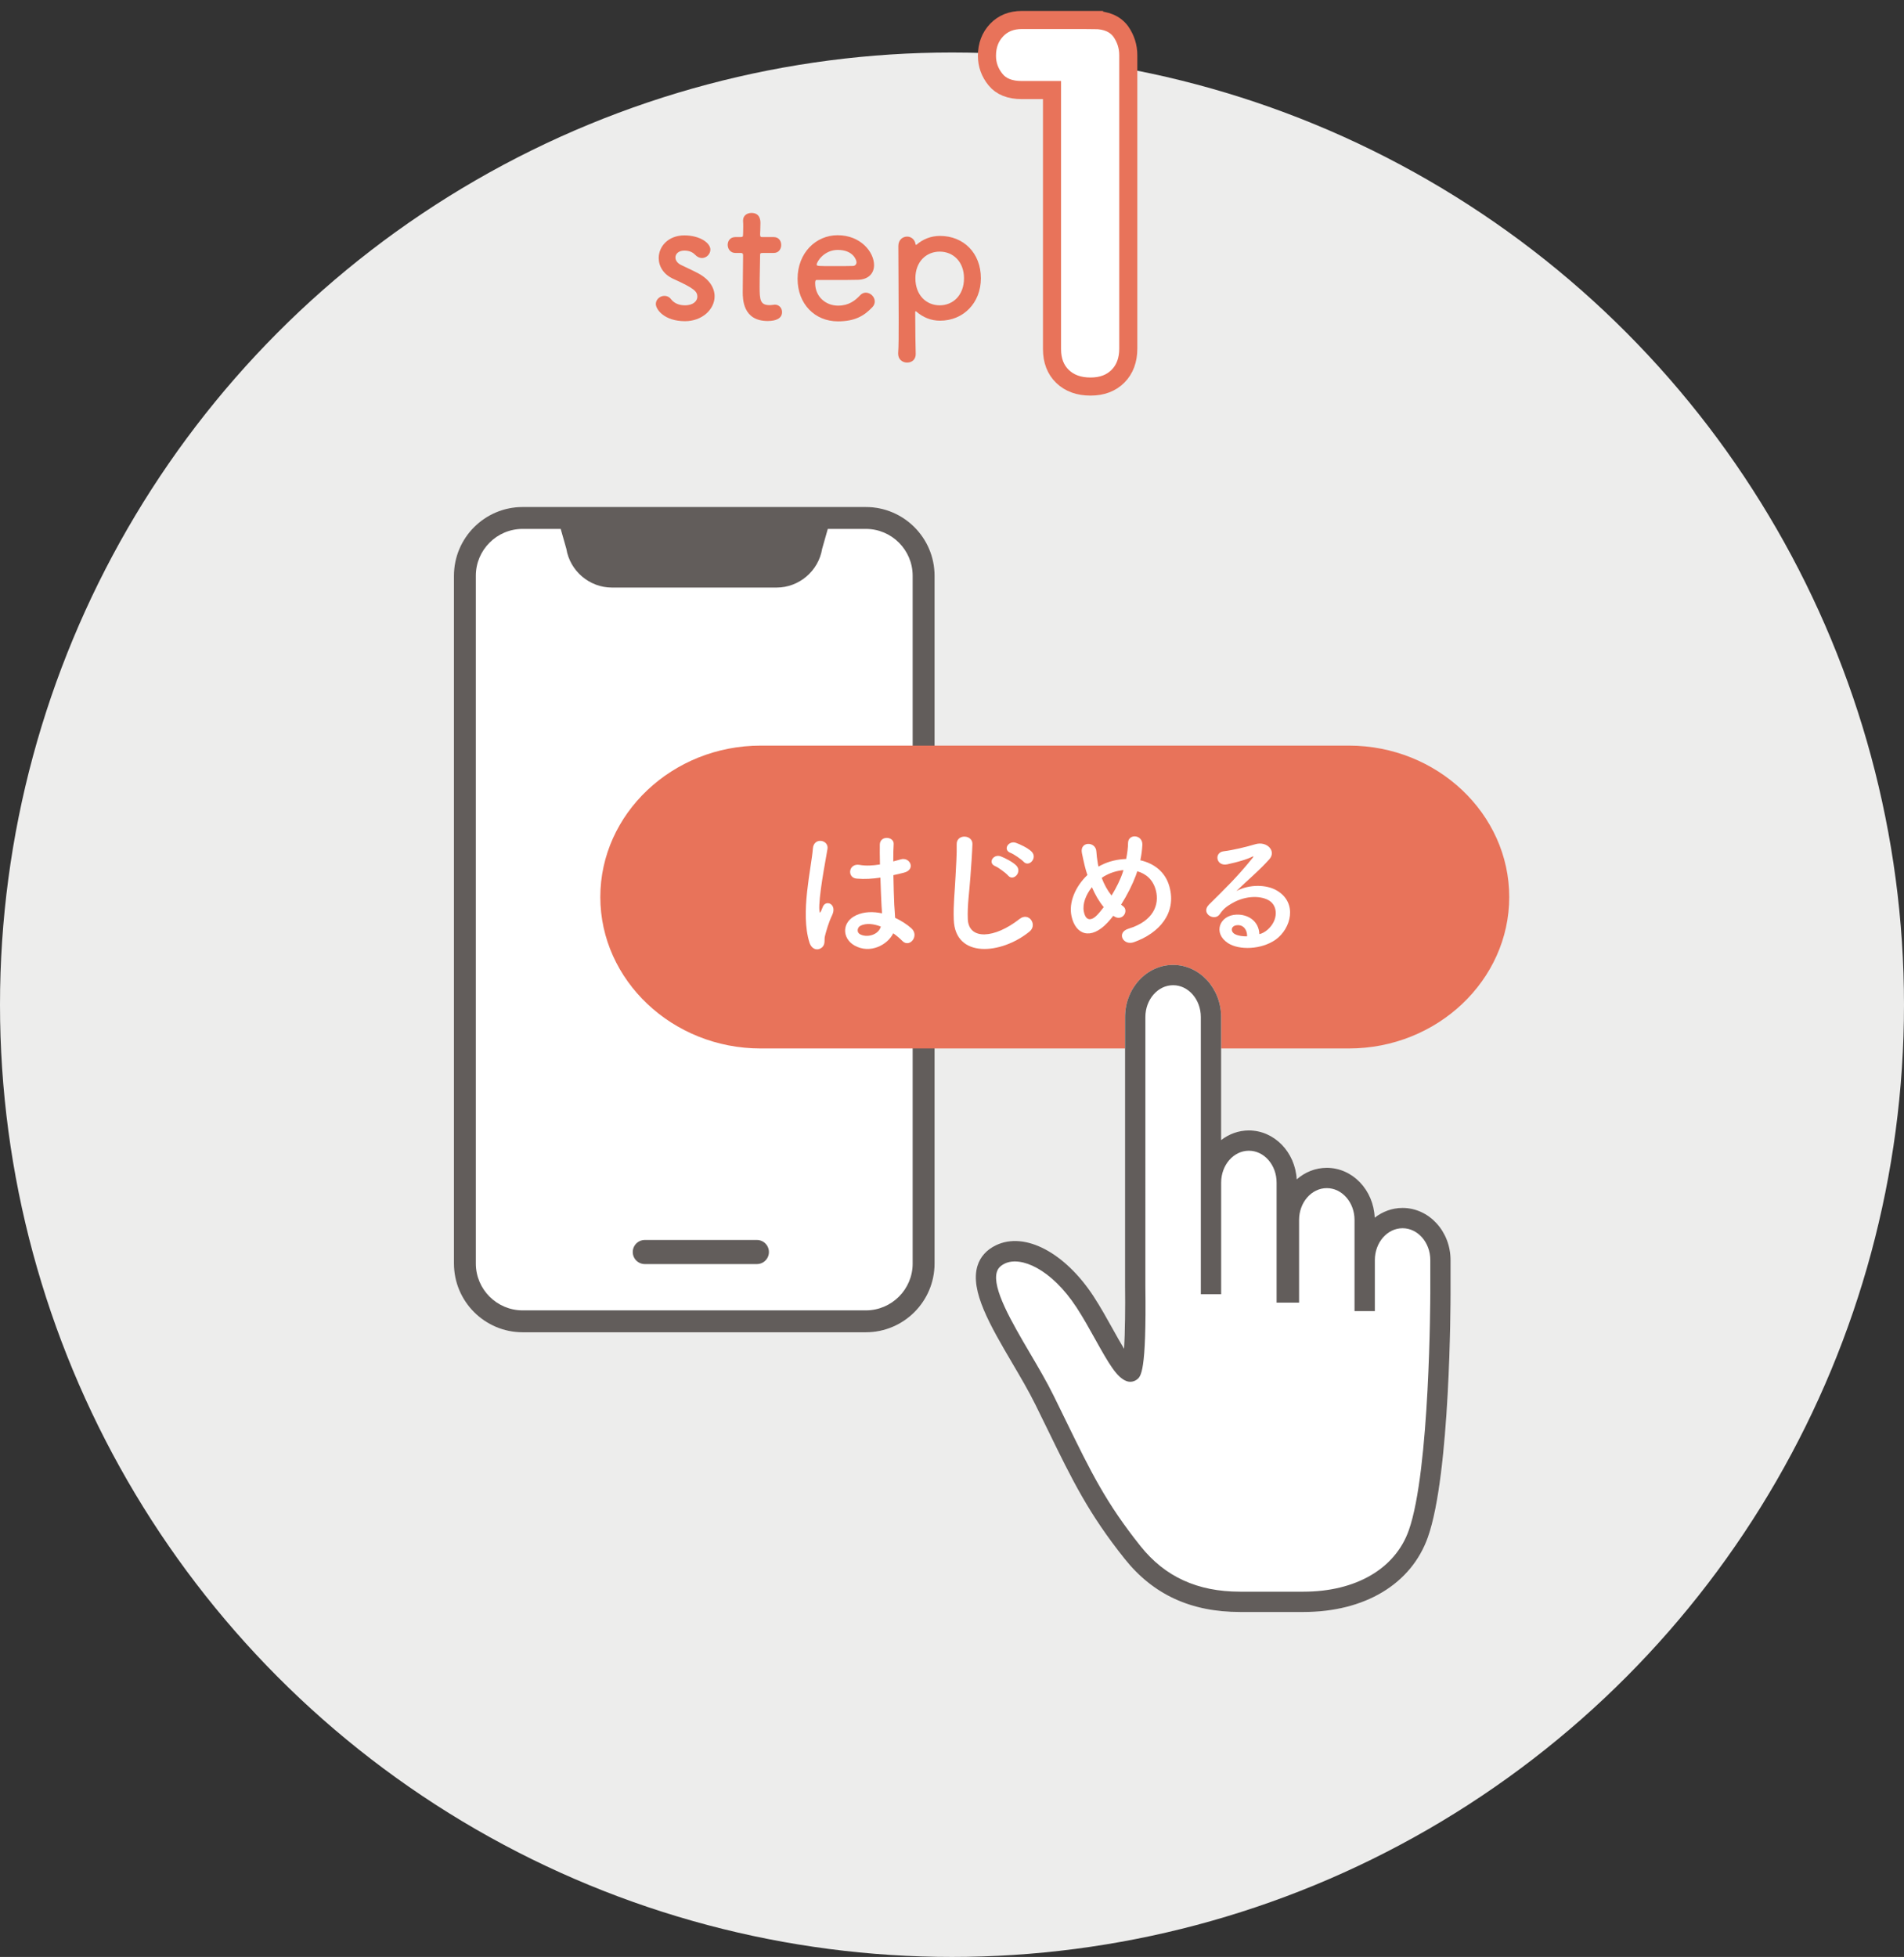
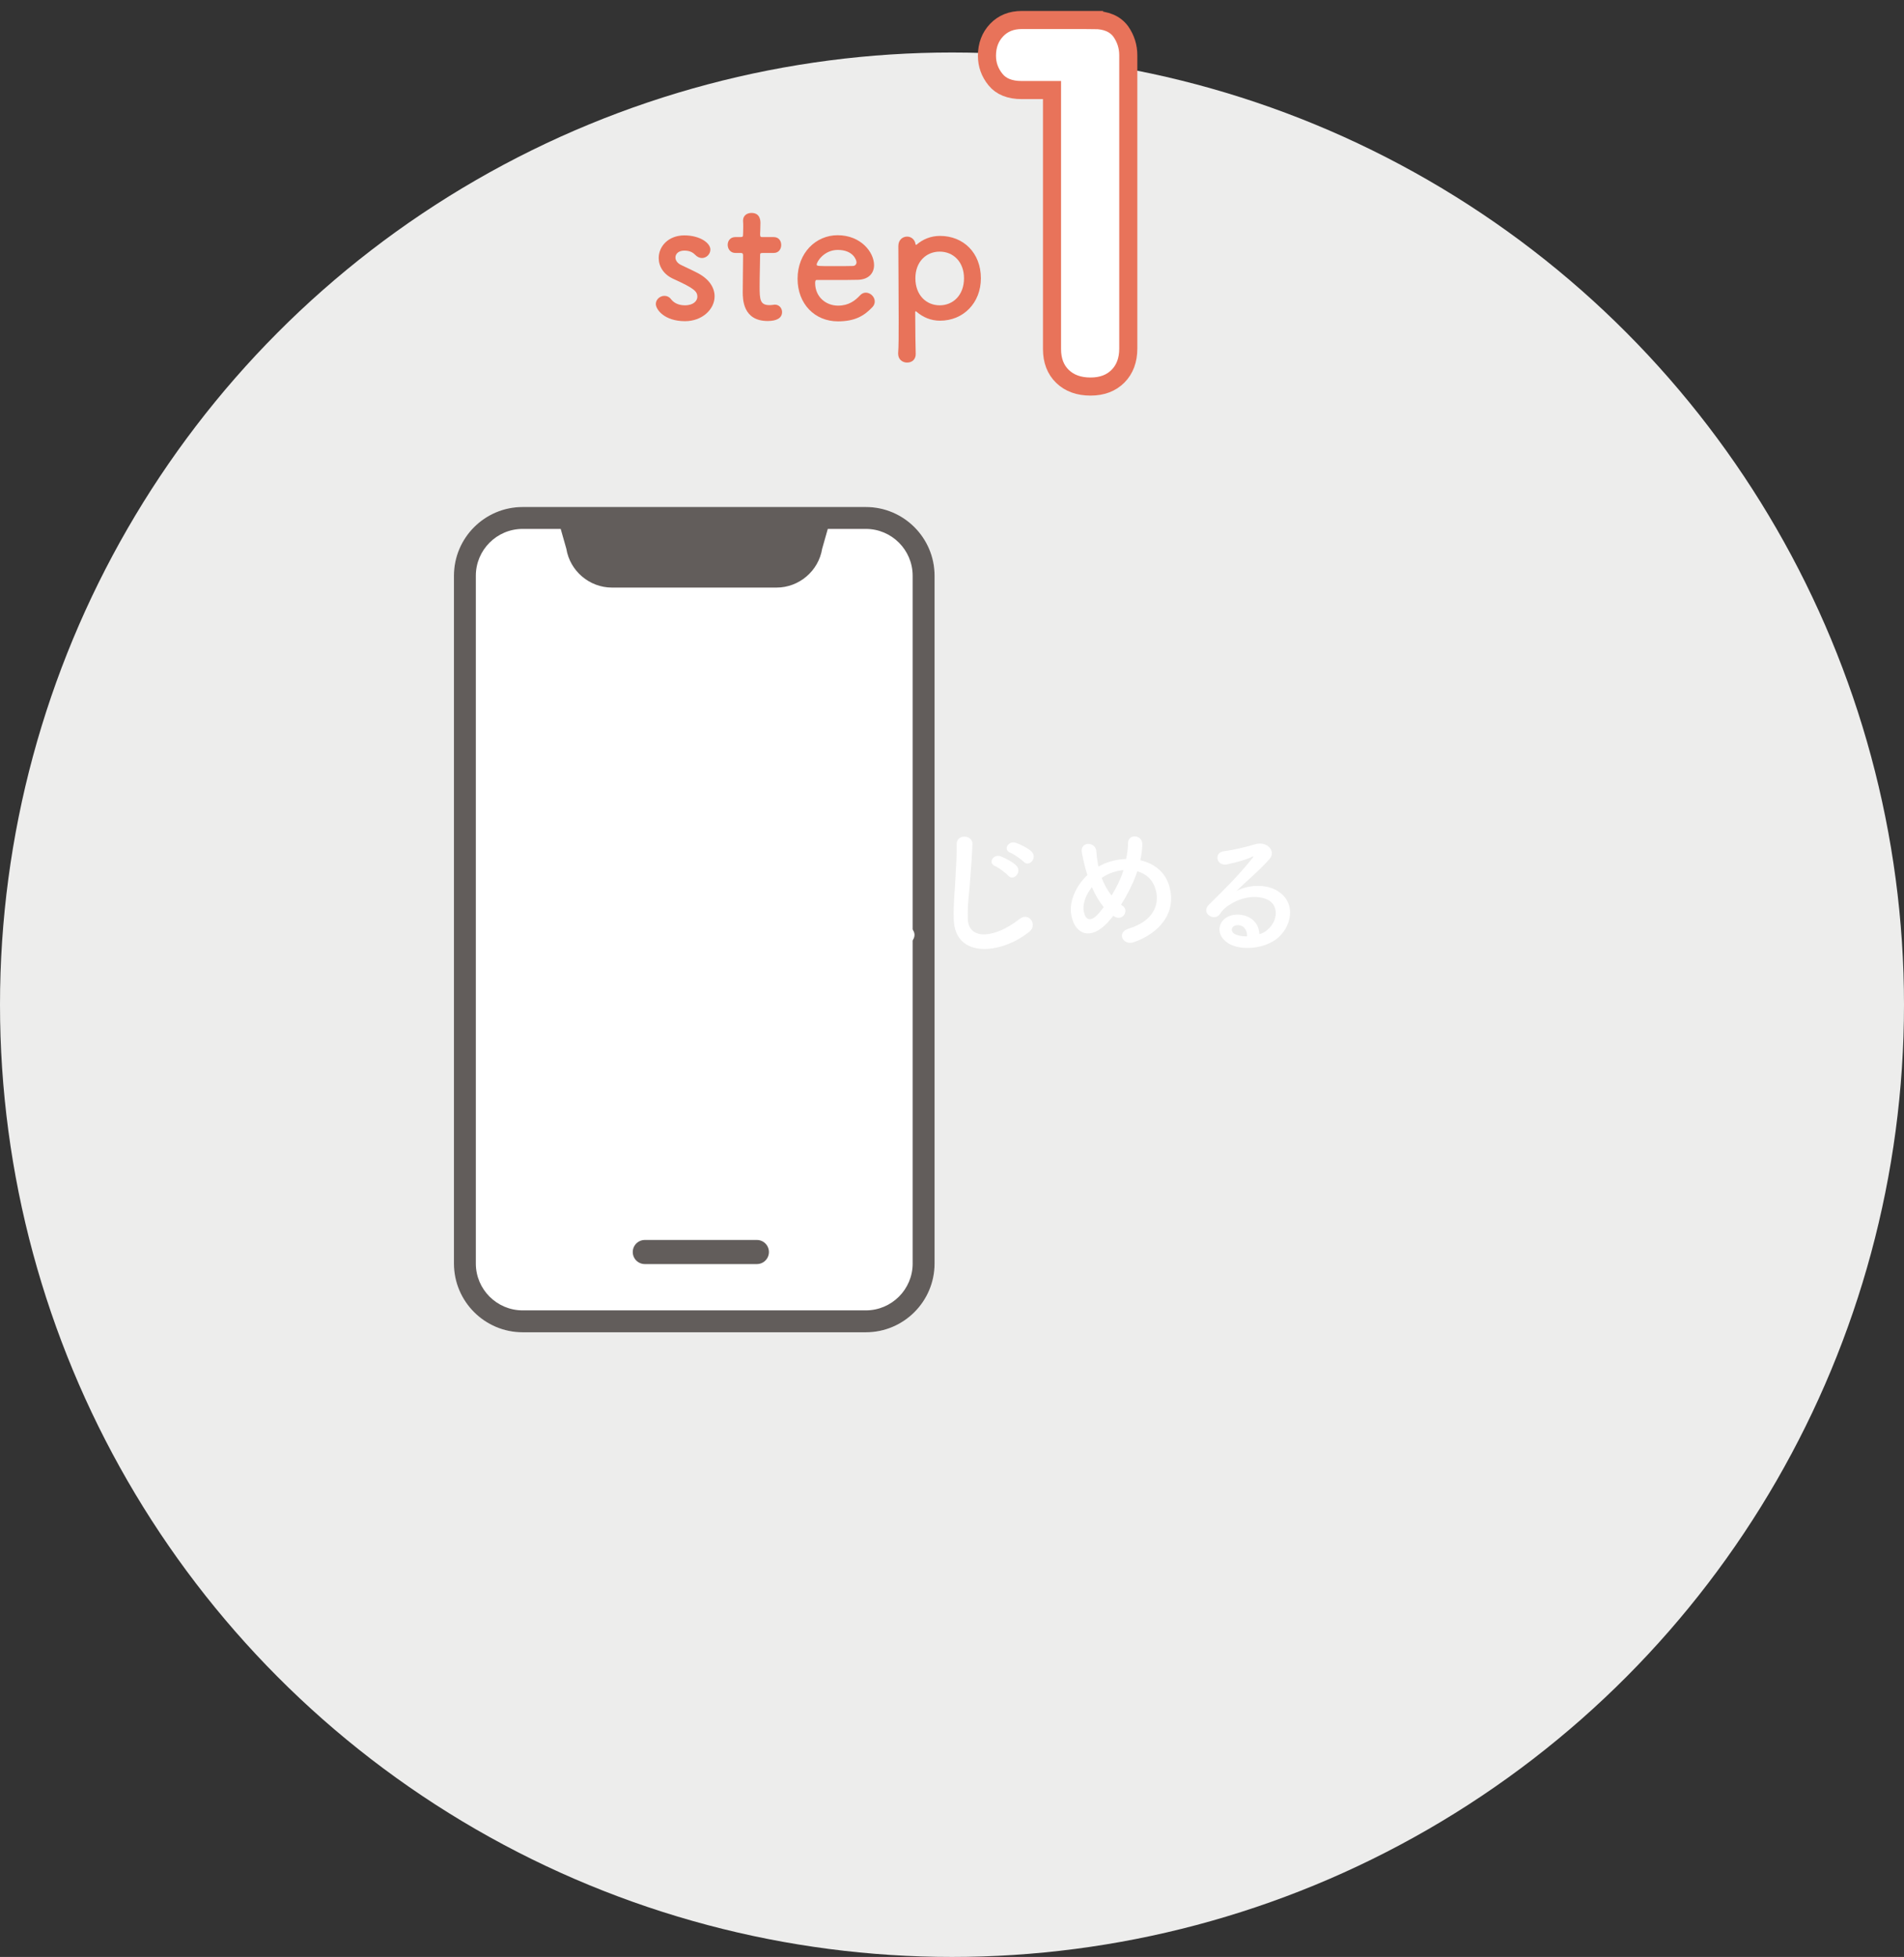
<svg xmlns="http://www.w3.org/2000/svg" version="1.1" id="レイヤー_1" x="0px" y="0px" width="157.958px" height="162.312px" viewBox="0 0 157.958 162.312" enable-background="new 0 0 157.958 162.312" xml:space="preserve">
  <rect x="0" y="0" width="157.958" height="162.312" fill="#333333" stroke="none" />
  <circle fill="#EDEDEC" cx="78.979" cy="83.334" r="78.979" />
  <g>
    <path fill="#E8735A" d="M56.832,26.64c-1.709,0-2.424-0.966-2.424-1.429c0-0.378,0.35-0.672,0.715-0.672   c0.195,0,0.406,0.084,0.56,0.294c0.196,0.252,0.561,0.491,1.135,0.491c0.742,0,1.036-0.393,1.036-0.715   c0-0.448-0.308-0.714-1.947-1.457c-0.867-0.378-1.26-1.064-1.26-1.751c0-0.953,0.784-1.877,2.129-1.877   c1.289,0,2.157,0.63,2.157,1.176c0,0.378-0.322,0.701-0.7,0.701c-0.183,0-0.393-0.084-0.574-0.28   c-0.141-0.14-0.393-0.336-0.883-0.336c-0.477,0-0.742,0.266-0.742,0.574c0,0.21,0.14,0.462,0.462,0.616   c0.364,0.182,0.995,0.462,1.415,0.687c0.967,0.518,1.373,1.232,1.373,1.918C59.283,25.674,58.232,26.64,56.832,26.64z" />
    <path fill="#E8735A" d="M63.271,20.981c-0.211,0-0.211,0.07-0.211,0.154c0,0.519-0.041,1.709-0.041,2.633   c0,1.093,0.041,1.541,0.826,1.541c0.098,0,0.21-0.014,0.322-0.028c0.042,0,0.07-0.014,0.111-0.014c0.379,0,0.603,0.308,0.603,0.616   c0,0.504-0.462,0.742-1.19,0.742c-2.072,0-2.072-1.835-2.072-2.409c0-0.812,0.027-2.213,0.027-2.83c0-0.084,0-0.154,0-0.21   c0-0.182-0.084-0.196-0.225-0.196h-0.42c-0.406,0-0.631-0.336-0.631-0.672c0-0.322,0.211-0.644,0.631-0.644h0.406   c0.224,0,0.238-0.042,0.238-0.238c0,0,0.014-0.28,0.014-0.603c0-0.168,0-0.336-0.014-0.49c0-0.014,0-0.027,0-0.042   c0-0.42,0.336-0.63,0.7-0.63c0.742,0,0.742,0.672,0.742,0.854c0,0.378-0.028,0.911-0.028,0.911c0,0.224,0.057,0.238,0.196,0.238   h0.938c0.421,0,0.617,0.322,0.617,0.658c0,0.322-0.196,0.658-0.617,0.658H63.271z" />
    <path fill="#E8735A" d="M69.516,26.654c-1.918,0-3.348-1.443-3.348-3.531c0-2.143,1.514-3.613,3.32-3.613   c1.934,0,3.025,1.415,3.025,2.479c0,0.658-0.434,1.19-1.33,1.219c-0.435,0.014-0.729,0.014-3.446,0.014   c-0.084,0-0.112,0.112-0.112,0.266c0.014,1.163,0.91,1.863,1.905,1.863c0.882,0,1.415-0.42,1.821-0.854   c0.14-0.154,0.308-0.224,0.477-0.224c0.377,0,0.742,0.336,0.742,0.729c0,0.168-0.057,0.336-0.211,0.49   C71.688,26.192,70.932,26.654,69.516,26.654z M71.057,21.751c0-0.196-0.294-1.022-1.555-1.022c-1.135,0-1.75,0.98-1.75,1.219   c0,0.126,0.139,0.126,1.441,0.126c0.575,0,1.205,0,1.584-0.014C70.945,22.045,71.057,21.919,71.057,21.751z" />
    <path fill="#E8735A" d="M75.997,20.309c0.015,0,0.028,0,0.042-0.013c0.518-0.449,1.177-0.729,1.947-0.729   c1.933,0,3.389,1.401,3.389,3.515c0,2.046-1.457,3.517-3.389,3.517c-0.771,0-1.43-0.294-1.947-0.742   c-0.027-0.014-0.057-0.042-0.07-0.042c-0.027,0-0.042,0.028-0.042,0.084c0,1.541,0.028,2.871,0.042,3.446   c0.014,0.434-0.279,0.728-0.715,0.728c-0.377,0-0.742-0.252-0.742-0.728c0-0.028,0-0.042,0-0.07   c0.043-0.504,0.043-1.555,0.043-2.788c0-2.115-0.028-4.748-0.028-6.079c0-0.518,0.364-0.784,0.728-0.784   c0.322,0,0.645,0.224,0.701,0.644C75.969,20.295,75.982,20.309,75.997,20.309z M79.975,23.082c0-1.372-0.896-2.212-2.017-2.212   s-2.017,0.84-2.017,2.212c0,1.387,0.896,2.242,2.017,2.242S79.975,24.469,79.975,23.082z" />
  </g>
  <g>
    <path fill="#FFFFFF" stroke="#E8735A" stroke-width="1.5" stroke-miterlimit="10" d="M90.762,1.66c1.01,0,1.75,0.319,2.221,0.955   c0.414,0.595,0.621,1.252,0.621,1.971v24.321c0,0.955-0.283,1.719-0.85,2.293c-0.568,0.574-1.328,0.861-2.283,0.861   c-0.969,0-1.742-0.28-2.324-0.84c-0.58-0.561-0.871-1.317-0.871-2.272V7.47h-2.512c-0.982,0-1.709-0.29-2.178-0.871   c-0.471-0.581-0.707-1.238-0.707-1.972c0-0.857,0.268-1.567,0.799-2.127c0.533-0.561,1.229-0.841,2.086-0.841H90.762z" />
  </g>
  <g>
    <g>
      <path fill="#FFFFFF" d="M71.832,42.052H43.361c-3.145,0-5.701,2.558-5.701,5.701v57.048c0,3.145,2.557,5.701,5.701,5.701h28.471    c3.144,0,5.701-2.557,5.701-5.701V47.753C77.533,44.609,74.976,42.052,71.832,42.052z" />
      <g>
        <path fill="#625D5B" d="M71.832,42.052H43.361c-3.145,0-5.701,2.558-5.701,5.701v57.048c0,3.145,2.557,5.701,5.701,5.701h28.471     c3.144,0,5.701-2.557,5.701-5.701V47.753C77.533,44.609,74.976,42.052,71.832,42.052z M75.716,104.801     c0,2.142-1.742,3.884-3.884,3.884H43.361c-2.143,0-3.885-1.742-3.885-3.884V47.753c0-2.142,1.742-3.884,3.885-3.884h3.155     l0.468,1.646c0.299,1.84,1.912,3.22,3.784,3.22h13.655c1.871,0,3.485-1.379,3.784-3.22l0.468-1.646h3.156     c2.142,0,3.884,1.742,3.884,3.884V104.801z" />
      </g>
    </g>
    <line fill="none" stroke="#625D5B" stroke-width="2" stroke-linecap="round" stroke-miterlimit="10" x1="53.494" y1="103.845" x2="62.791" y2="103.845" />
  </g>
  <g>
-     <path fill="#E8735A" d="M125.208,74.402c0,6.908-5.984,12.56-13.301,12.56H63.104c-7.315,0-13.301-5.652-13.301-12.56   s5.985-12.56,13.301-12.56h48.803C119.223,61.842,125.208,67.494,125.208,74.402z" />
-   </g>
+     </g>
  <g>
-     <path fill="#FFFFFF" d="M116.356,100.188c-0.861,0-1.656,0.301-2.309,0.807c-0.094-2.296-1.838-4.134-3.977-4.134   c-0.943,0-1.809,0.36-2.492,0.956c-0.129-2.26-1.857-4.056-3.973-4.056c-0.855,0-1.648,0.298-2.299,0.8V84.357   c0-2.385-1.787-4.326-3.984-4.326s-3.986,1.94-3.986,4.326v22.322c0.023,1.803-0.004,3.84-0.08,5.195   c-0.307-0.506-0.637-1.102-0.918-1.605c-0.488-0.879-1.043-1.874-1.617-2.753c-2.377-3.634-5.699-5.376-8.082-4.239   c-0.795,0.38-1.316,0.961-1.551,1.725c-0.631,2.064,1.08,4.975,2.889,8.057c0.676,1.148,1.373,2.337,1.916,3.436   c0.375,0.76,0.721,1.467,1.047,2.135c2.035,4.172,3.381,6.928,6.367,10.668c2.365,2.963,5.496,4.404,9.568,4.404h5.26   c5.088,0,8.947-2.318,10.324-6.203c1.861-5.242,1.881-19.547,1.881-20.153v-2.832C120.34,102.127,118.553,100.188,116.356,100.188z   " />
    <g>
-       <path fill="#625D5B" d="M116.356,100.188c-0.861,0-1.656,0.301-2.309,0.807c-0.094-2.296-1.838-4.134-3.977-4.134    c-0.943,0-1.809,0.36-2.492,0.956c-0.129-2.26-1.857-4.056-3.973-4.056c-0.855,0-1.648,0.298-2.299,0.8V84.357    c0-2.385-1.787-4.326-3.984-4.326s-3.986,1.94-3.986,4.326v22.322c0.023,1.803-0.004,3.84-0.08,5.195    c-0.307-0.506-0.637-1.102-0.918-1.605c-0.488-0.879-1.043-1.874-1.617-2.753c-2.377-3.634-5.699-5.376-8.082-4.239    c-0.795,0.38-1.316,0.961-1.551,1.725c-0.631,2.064,1.08,4.975,2.889,8.057c0.676,1.148,1.373,2.337,1.916,3.436    c0.375,0.76,0.721,1.467,1.047,2.135c2.035,4.172,3.381,6.928,6.367,10.668c2.365,2.963,5.496,4.404,9.568,4.404h5.26    c5.088,0,8.947-2.318,10.324-6.203c1.861-5.242,1.881-19.547,1.881-20.153v-2.832C120.34,102.127,118.553,100.188,116.356,100.188    z M118.657,107.345c0,0.146-0.021,14.62-1.785,19.59c-1.127,3.182-4.395,5.082-8.736,5.082h-5.26    c-3.527,0-6.227-1.233-8.252-3.771c-2.871-3.595-4.111-6.14-6.17-10.354c-0.326-0.671-0.674-1.381-1.049-2.143    c-0.57-1.154-1.283-2.368-1.975-3.543c-1.473-2.51-3.145-5.354-2.73-6.709c0.059-0.191,0.191-0.471,0.666-0.698    c1.316-0.628,3.846,0.435,5.945,3.642c0.541,0.828,1.057,1.754,1.555,2.65c1.148,2.059,1.783,3.148,2.578,3.455    c0.279,0.109,0.594,0.07,0.84-0.102c0.371-0.256,0.83-0.575,0.738-7.775V84.357c0-1.457,1.031-2.641,2.301-2.641    c1.268,0,2.299,1.184,2.299,2.641v22.987h1.686v-9.259c0-1.456,1.031-2.641,2.299-2.641c1.27,0,2.301,1.185,2.301,2.641v9.96    h1.865v-6.86c0-1.455,1.031-2.639,2.299-2.639c1.27,0,2.301,1.184,2.301,2.639v7.562h1.686v-4.235c0-1.456,1.031-2.64,2.299-2.64    s2.301,1.184,2.301,2.64V107.345z" />
-     </g>
+       </g>
  </g>
  <g>
    <path fill="#FFFFFF" d="M67.15,78.165c-0.383-1.211-0.348-2.758-0.191-4.209s0.42-2.794,0.479-3.574   c0.072-0.972,1.331-0.732,1.212,0.023c-0.084,0.54-0.288,1.583-0.444,2.603c-0.155,1.019-0.276,2.027-0.228,2.506   c0.023,0.216,0.035,0.252,0.156,0.012c0.035-0.072,0.119-0.288,0.144-0.348c0.275-0.576,1.187-0.168,0.755,0.732   c-0.155,0.324-0.275,0.647-0.371,0.947s-0.168,0.564-0.217,0.756c-0.096,0.335,0.061,0.671-0.239,0.959   C67.895,78.86,67.354,78.813,67.15,78.165z M70.881,78.417c-1.043-0.6-1.067-1.967,0.18-2.519c0.647-0.288,1.379-0.3,2.111-0.144   c0-0.192-0.024-0.372-0.037-0.6c-0.035-0.492-0.059-1.415-0.096-2.363c-0.647,0.097-1.283,0.144-1.967,0.084   c-0.827-0.071-0.684-1.295,0.24-1.139c0.527,0.095,1.104,0.06,1.691-0.036c-0.012-0.671-0.024-1.283-0.012-1.655   c0.023-0.78,1.199-0.672,1.15-0.024c-0.023,0.336-0.035,0.84-0.035,1.427c0.203-0.06,0.42-0.108,0.611-0.167   c0.779-0.24,1.295,0.852,0.264,1.103c-0.288,0.073-0.576,0.144-0.863,0.204c0.012,0.936,0.048,1.871,0.072,2.458   c0.012,0.3,0.06,0.696,0.071,1.08c0.504,0.24,0.983,0.54,1.355,0.875c0.684,0.624-0.168,1.667-0.768,1.031   c-0.216-0.216-0.468-0.432-0.743-0.624C73.651,78.357,72.188,79.16,70.881,78.417z M73.063,76.846   c-0.6-0.229-1.199-0.289-1.655-0.073c-0.287,0.132-0.359,0.54-0.072,0.708c0.576,0.324,1.548,0.072,1.74-0.635H73.063z" />
    <path fill="#FFFFFF" d="M79.126,76.282c-0.048-1.259,0.084-2.279,0.144-3.55c0.037-0.78,0.121-1.955,0.097-2.699   c-0.024-0.888,1.331-0.815,1.307-0.024c-0.023,0.755-0.107,1.895-0.167,2.698c-0.084,1.271-0.264,2.363-0.217,3.526   c0.072,1.751,2.208,1.631,4.293-0.012c0.781-0.612,1.512,0.491,0.828,1.043C83.073,79.172,79.234,79.52,79.126,76.282z    M82.569,71.844c-0.66-0.276-0.145-1.043,0.455-0.815c0.348,0.132,1.008,0.468,1.295,0.768c0.504,0.54-0.252,1.331-0.684,0.827   C83.467,72.42,82.833,71.952,82.569,71.844z M83.84,70.741c-0.672-0.252-0.18-1.043,0.432-0.839   c0.348,0.12,1.008,0.432,1.307,0.731c0.527,0.516-0.215,1.332-0.66,0.84C84.739,71.281,84.104,70.837,83.84,70.741z" />
    <path fill="#FFFFFF" d="M91.893,76.51c-1.414,1.523-2.674,0.996-2.998-0.516c-0.252-1.151,0.324-2.471,1.318-3.418   c-0.082-0.252-0.166-0.516-0.227-0.779c-0.061-0.24-0.18-0.791-0.229-1.043c-0.203-0.996,1.152-0.983,1.199-0.132   c0.025,0.36,0.049,0.563,0.121,0.995c0.012,0.084,0.035,0.18,0.059,0.264c0.084-0.049,0.156-0.096,0.24-0.132   c0.611-0.312,1.332-0.48,2.051-0.504c0.096-0.48,0.156-0.972,0.156-1.295c-0.012-0.839,1.236-0.744,1.188,0.132   c-0.023,0.42-0.072,0.816-0.168,1.271c1.115,0.252,2.074,0.947,2.41,2.171c0.625,2.219-0.852,3.874-2.926,4.617   c-0.912,0.336-1.5-0.803-0.457-1.115c2.088-0.635,2.557-2.015,2.268-3.154c-0.227-0.912-0.828-1.403-1.547-1.607   c-0.035,0.108-0.072,0.228-0.119,0.348c-0.277,0.744-0.721,1.631-1.225,2.423c0.049,0.036,0.096,0.084,0.156,0.12   c0.275,0.192,0.24,0.54,0.084,0.744c-0.156,0.204-0.467,0.324-0.791,0.12c-0.037-0.024-0.061-0.036-0.096-0.061   C92.206,76.162,92.049,76.342,91.893,76.51z M90.586,73.583c-0.504,0.635-0.791,1.379-0.672,2.015   c0.18,0.936,0.744,0.672,1.08,0.324c0.18-0.18,0.371-0.419,0.574-0.684C91.174,74.771,90.85,74.195,90.586,73.583z M91.75,72.6   c-0.121,0.06-0.24,0.132-0.35,0.216c0.205,0.54,0.469,1.031,0.816,1.463c0.396-0.647,0.744-1.343,0.936-1.943   c0.012-0.047,0.035-0.108,0.049-0.168C92.686,72.216,92.168,72.373,91.75,72.6z" />
    <path fill="#FFFFFF" d="M105.176,77.097c0.875-0.779,0.84-1.919,0.156-2.375c-0.625-0.42-1.92-0.504-3.131,0.204   c-0.48,0.276-0.732,0.492-1.008,0.899c-0.432,0.636-1.631-0.072-0.887-0.803c1.318-1.308,2.291-2.231,3.621-3.875   c0.133-0.167,0.012-0.12-0.084-0.072c-0.336,0.18-1.127,0.42-2.014,0.612c-0.949,0.203-1.129-0.984-0.312-1.08   c0.803-0.096,1.955-0.384,2.639-0.588c0.959-0.275,1.75,0.576,1.15,1.248c-0.383,0.432-0.863,0.899-1.344,1.343   c-0.479,0.444-0.959,0.876-1.391,1.295c1.057-0.564,2.482-0.564,3.371-0.036c1.727,1.031,1.162,3.142-0.096,4.054   c-1.188,0.852-3.059,0.899-3.971,0.3c-1.271-0.828-0.707-2.314,0.707-2.363c0.961-0.036,1.859,0.54,1.896,1.619   C104.708,77.433,104.959,77.289,105.176,77.097z M102.622,76.738c-0.527,0.048-0.553,0.54-0.168,0.743   c0.275,0.144,0.672,0.192,1.008,0.18C103.473,77.109,103.149,76.689,102.622,76.738z" />
  </g>
</svg>